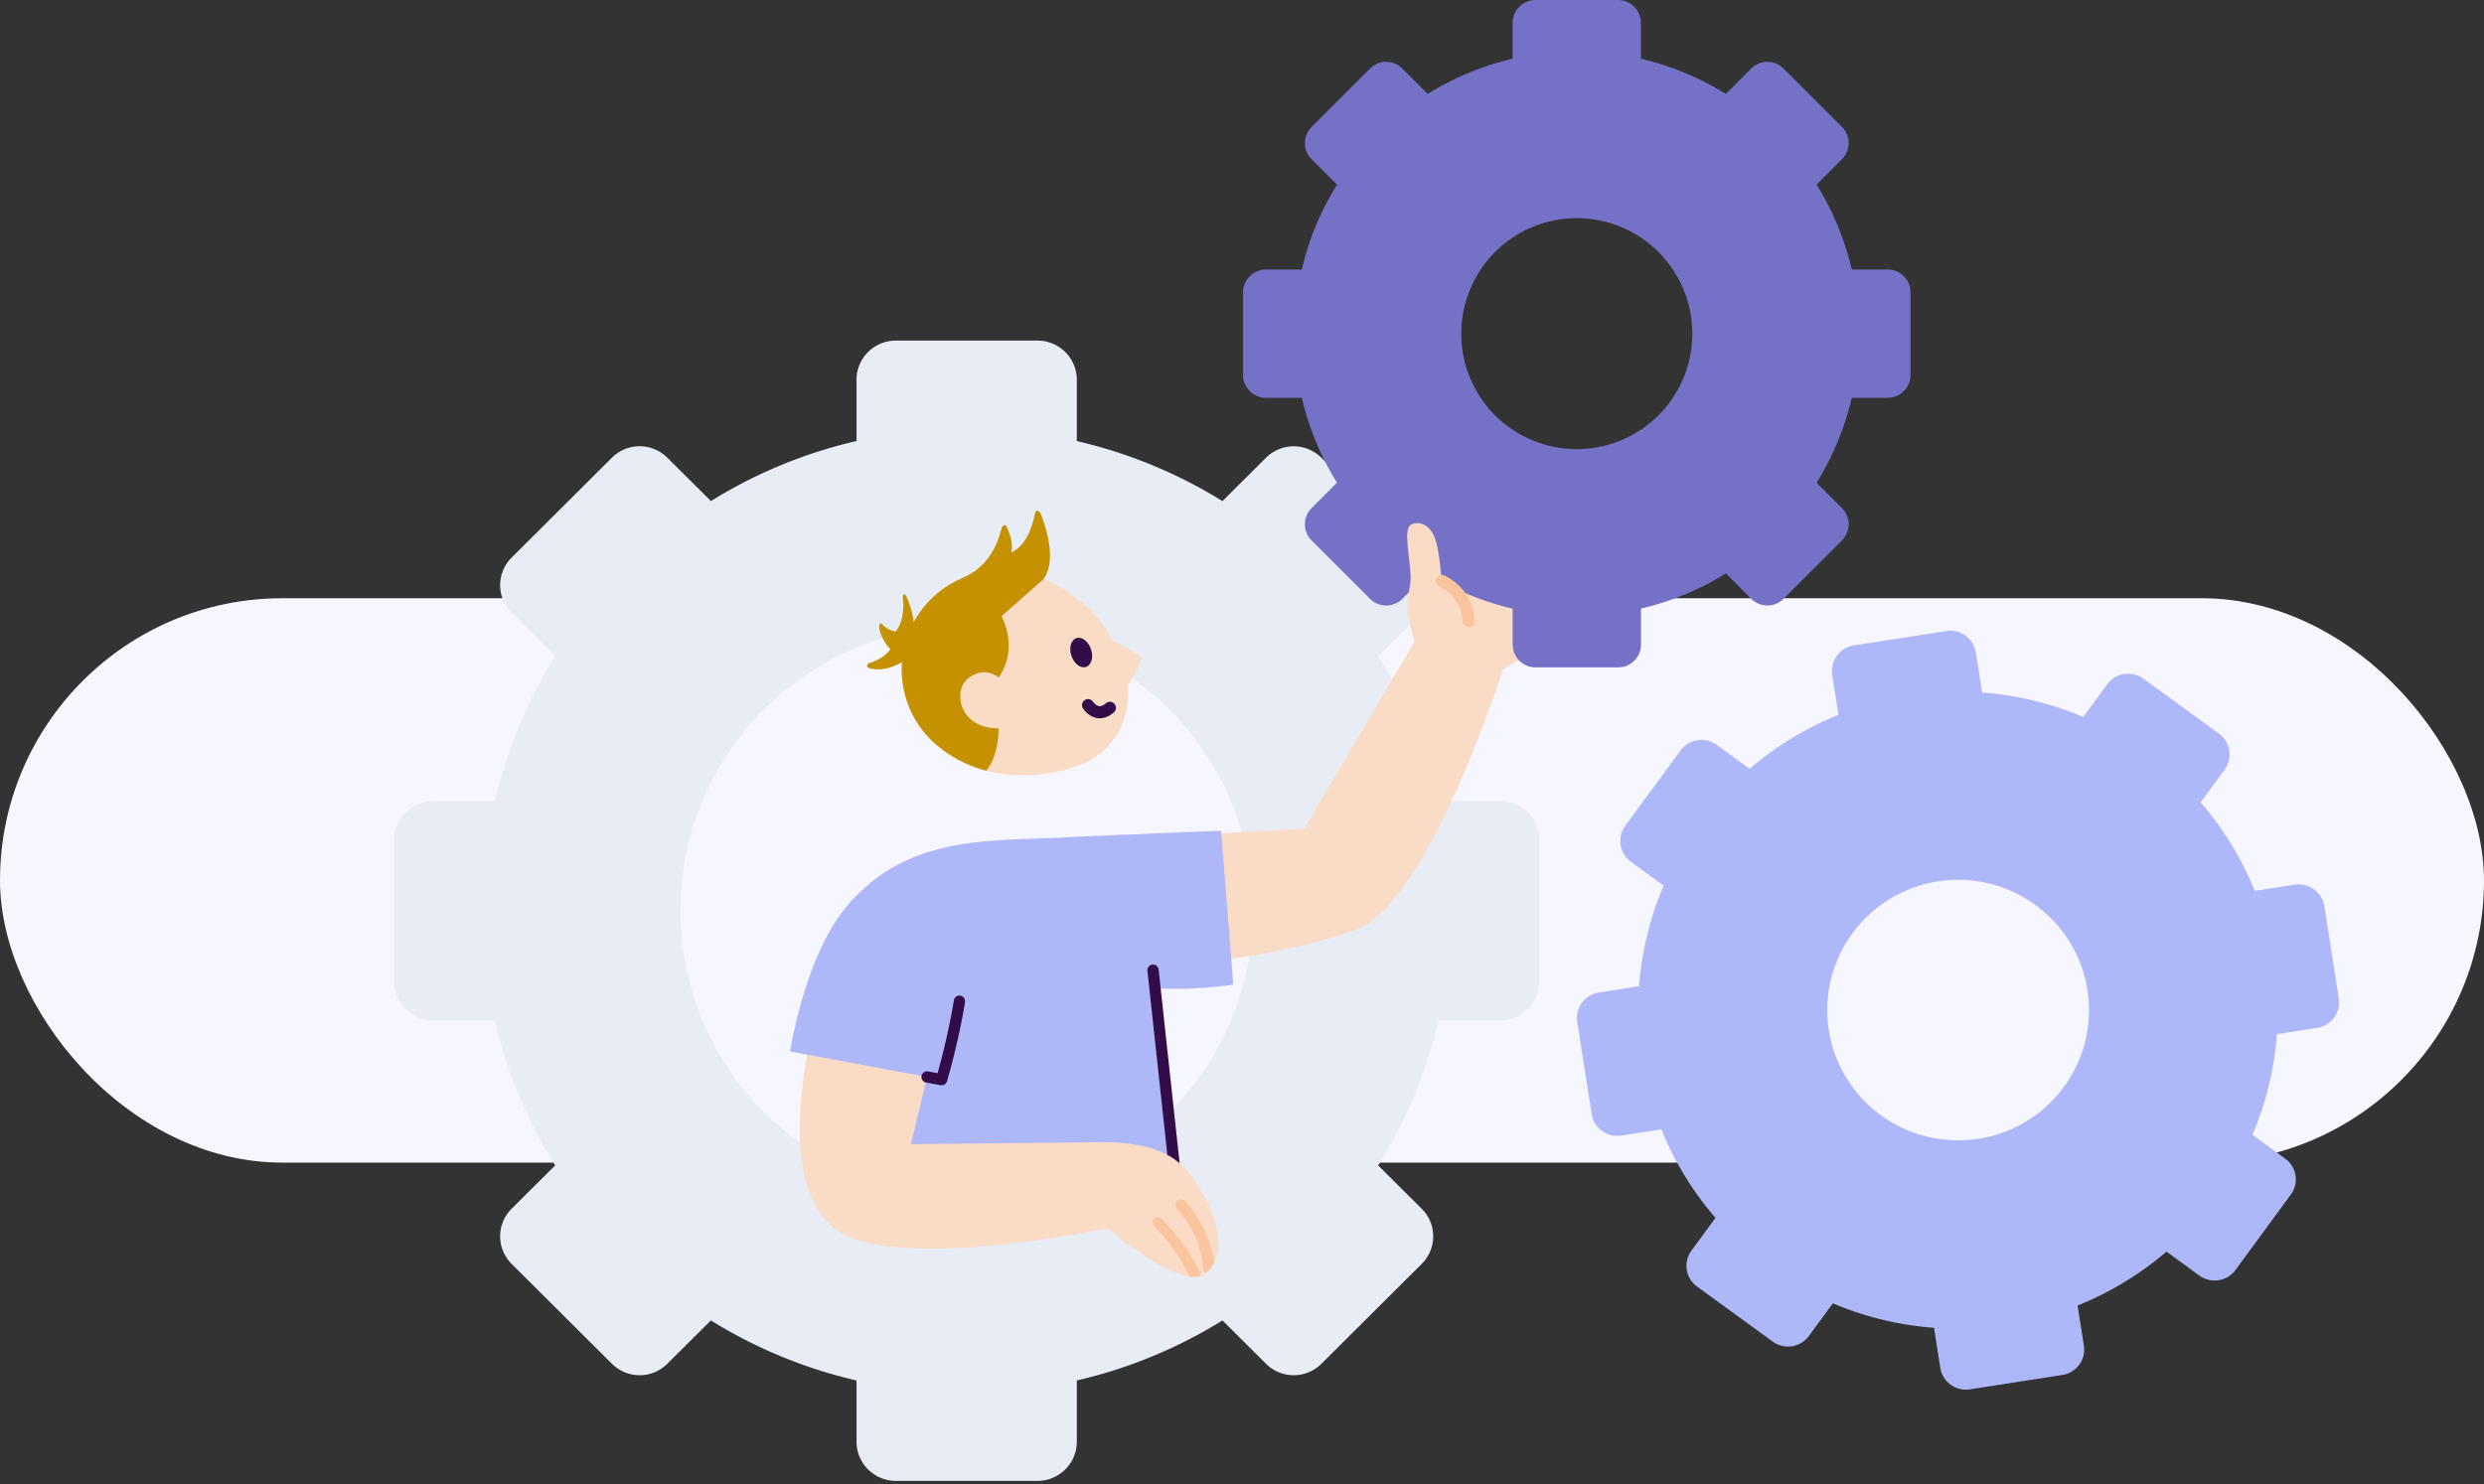
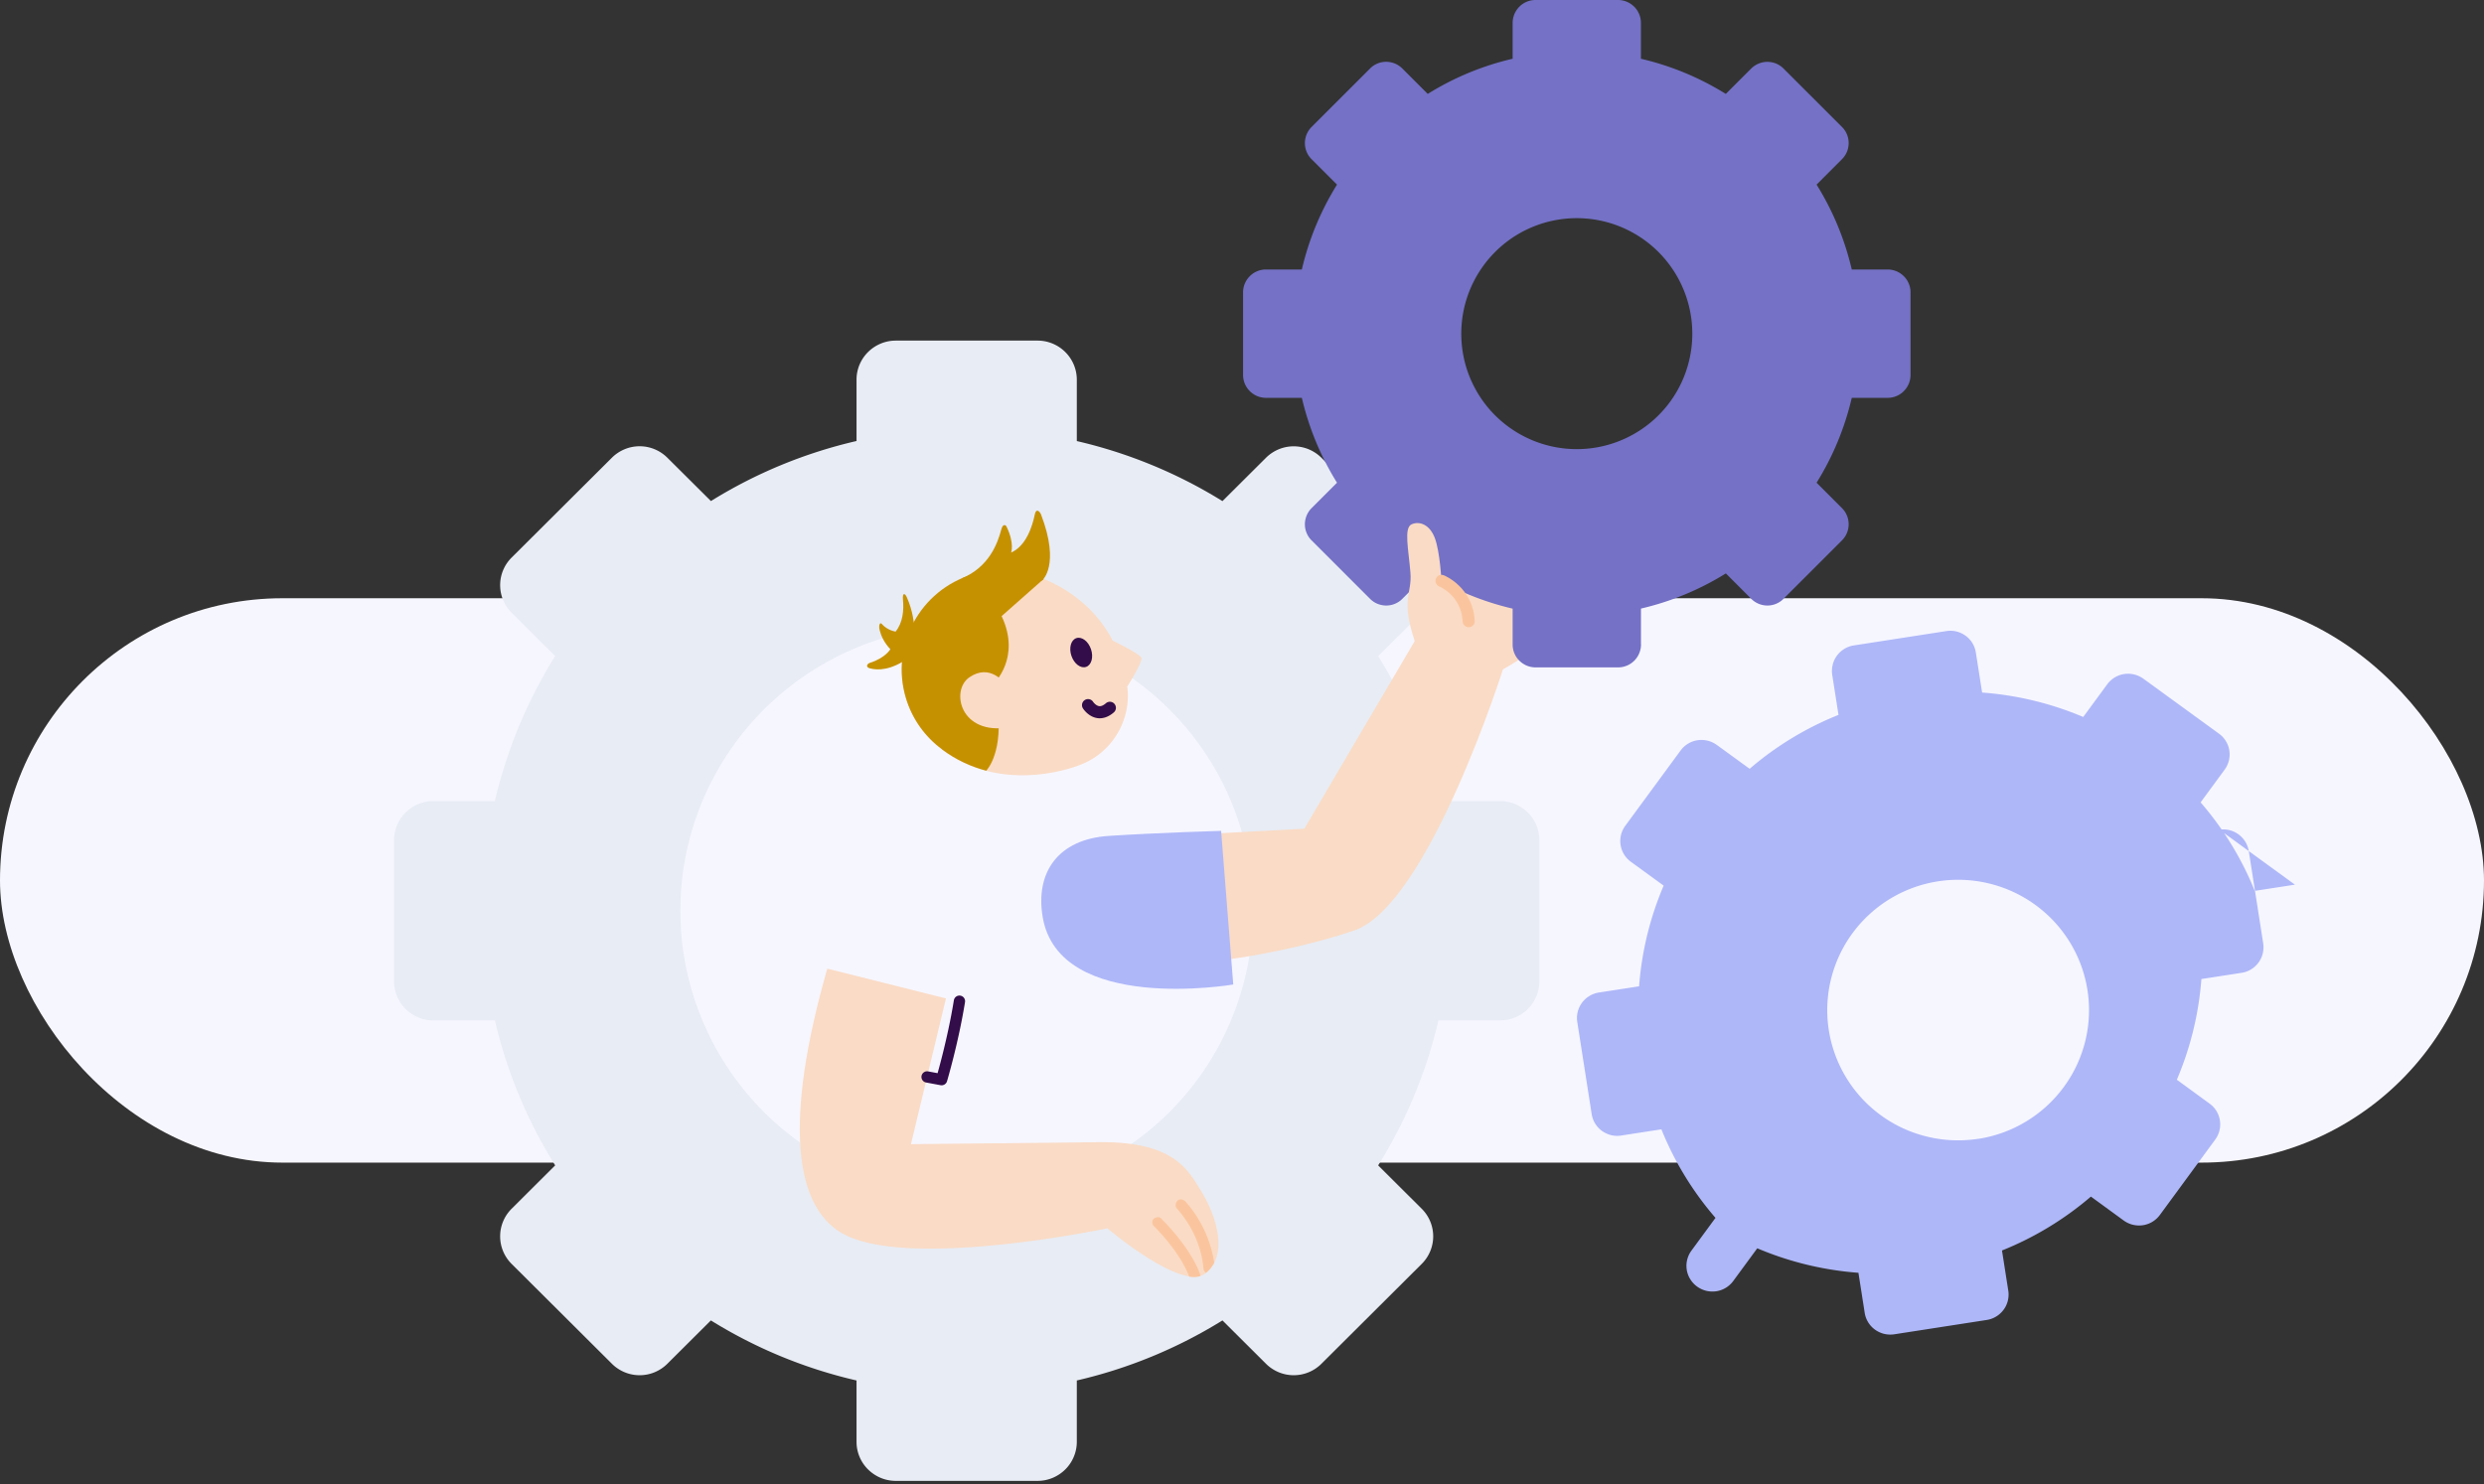
<svg xmlns="http://www.w3.org/2000/svg" fill="none" viewBox="0 0 440 263">
  <rect x="0" y="0" width="440" height="263" fill="#333333" stroke="none" />
  <g clip-path="url(#a)">
    <rect width="440" height="100" y="106" fill="#F6F6FF" rx="50" />
-     <path fill="#AEB7F8" d="m406.51 156.75-7.12 1.1a55.883 55.883 0 0 0-9.59-15.68l4.25-5.79c.36-.49.61-1.03.76-1.62.14-.58.17-1.19.08-1.78a4.39 4.39 0 0 0-.62-1.67c-.31-.51-.72-.96-1.21-1.31l-13.39-9.74c-.49-.35-1.04-.61-1.62-.75-.59-.14-1.19-.17-1.79-.08-.6.09-1.17.3-1.68.61s-.96.72-1.32 1.21l-4.25 5.79a56.527 56.527 0 0 0-17.91-4.33l-1.11-7.09a4.545 4.545 0 0 0-1.82-2.98c-.49-.35-1.04-.61-1.62-.75a4.49 4.49 0 0 0-1.79-.07l-16.38 2.54c-.6.09-1.17.3-1.68.61s-.96.72-1.32 1.21c-.36.48-.61 1.03-.75 1.62a4.64 4.64 0 0 0-.08 1.78l1.11 7.09a56.068 56.068 0 0 0-15.74 9.55l-5.82-4.23c-.49-.35-1.04-.61-1.62-.75-.59-.14-1.19-.17-1.79-.08-.6.09-1.17.3-1.68.61s-.96.72-1.32 1.21l-9.79 13.33a4.55 4.55 0 0 0-.23 5.07c.31.51.73.96 1.21 1.31l5.81 4.23a56.142 56.142 0 0 0-4.35 17.84l-7.12 1.1c-1.2.19-2.28.84-3 1.82-.72.98-1.02 2.2-.83 3.4l2.55 16.32a4.545 4.545 0 0 0 1.82 2.98c.49.35 1.04.61 1.62.75.59.14 1.19.17 1.79.07l7.12-1.1a56.045 56.045 0 0 0 9.58 15.69l-4.25 5.79a4.55 4.55 0 0 0-.84 3.4c.09.59.3 1.16.62 1.67.31.51.73.96 1.21 1.31l13.39 9.75c.49.35 1.04.61 1.62.75.59.14 1.19.17 1.79.08.6-.09 1.17-.3 1.68-.61s.96-.72 1.32-1.21l4.25-5.79a56.536 56.536 0 0 0 17.92 4.34l1.11 7.09a4.545 4.545 0 0 0 1.82 2.98c.49.35 1.04.61 1.62.75.59.14 1.19.17 1.79.08l16.38-2.54c.6-.09 1.17-.3 1.68-.61s.96-.72 1.32-1.21c.36-.48.61-1.03.75-1.62.14-.58.17-1.19.07-1.78l-1.11-7.09c5.74-2.3 11.06-5.53 15.75-9.55l5.81 4.24c.49.35 1.04.61 1.62.75.59.14 1.19.17 1.79.08.6-.09 1.17-.3 1.68-.61s.96-.72 1.32-1.21l9.79-13.34a4.55 4.55 0 0 0 .23-5.07c-.31-.51-.73-.96-1.21-1.31l-5.81-4.24c2.42-5.67 3.89-11.7 4.35-17.84l7.12-1.1c.6-.09 1.17-.3 1.68-.61s.96-.72 1.32-1.21c.35-.48.61-1.03.75-1.62.14-.58.17-1.19.08-1.78l-2.55-16.32c-.19-1.2-.84-2.27-1.82-2.99a4.605 4.605 0 0 0-3.41-.83l.01-.01Zm-56.1 45.03c-4.53.7-9.17.05-13.33-1.87a23.078 23.078 0 0 1-10.03-8.93 23 23 0 0 1 1.09-25.63c2.71-3.69 6.45-6.49 10.75-8.06a23.253 23.253 0 0 1 25.03 6.06c3.1 3.36 5.14 7.57 5.84 12.08.47 3 .34 6.05-.38 9s-2.01 5.72-3.81 8.17c-1.8 2.45-4.06 4.52-6.66 6.1-2.6 1.58-5.49 2.63-8.49 3.09l-.01-.01Z" />
+     <path fill="#AEB7F8" d="m406.51 156.75-7.12 1.1a55.883 55.883 0 0 0-9.59-15.68l4.25-5.79c.36-.49.61-1.03.76-1.62.14-.58.17-1.19.08-1.78a4.39 4.39 0 0 0-.62-1.67c-.31-.51-.72-.96-1.21-1.31l-13.39-9.74c-.49-.35-1.04-.61-1.62-.75-.59-.14-1.19-.17-1.79-.08-.6.09-1.17.3-1.68.61s-.96.72-1.32 1.21l-4.25 5.79a56.527 56.527 0 0 0-17.91-4.33l-1.11-7.09a4.545 4.545 0 0 0-1.82-2.98c-.49-.35-1.04-.61-1.62-.75a4.49 4.49 0 0 0-1.79-.07l-16.38 2.54c-.6.09-1.17.3-1.68.61s-.96.72-1.32 1.21c-.36.48-.61 1.03-.75 1.62a4.64 4.64 0 0 0-.08 1.78l1.11 7.09a56.068 56.068 0 0 0-15.74 9.55l-5.82-4.23c-.49-.35-1.04-.61-1.62-.75-.59-.14-1.19-.17-1.79-.08-.6.09-1.17.3-1.68.61s-.96.72-1.32 1.21l-9.79 13.33a4.55 4.55 0 0 0-.23 5.07c.31.51.73.96 1.21 1.31l5.81 4.23a56.142 56.142 0 0 0-4.35 17.84l-7.12 1.1c-1.2.19-2.28.84-3 1.82-.72.98-1.02 2.2-.83 3.4l2.55 16.32a4.545 4.545 0 0 0 1.82 2.98c.49.35 1.04.61 1.62.75.59.14 1.19.17 1.79.07l7.12-1.1a56.045 56.045 0 0 0 9.58 15.69l-4.25 5.79a4.55 4.55 0 0 0-.84 3.4c.09.59.3 1.16.62 1.67.31.51.73.96 1.21 1.31c.49.35 1.04.61 1.62.75.59.14 1.19.17 1.79.08.6-.09 1.17-.3 1.68-.61s.96-.72 1.32-1.21l4.25-5.79a56.536 56.536 0 0 0 17.92 4.34l1.11 7.09a4.545 4.545 0 0 0 1.82 2.98c.49.35 1.04.61 1.62.75.59.14 1.19.17 1.79.08l16.38-2.54c.6-.09 1.17-.3 1.68-.61s.96-.72 1.32-1.21c.36-.48.61-1.03.75-1.62.14-.58.17-1.19.07-1.78l-1.11-7.09c5.74-2.3 11.06-5.53 15.75-9.55l5.81 4.24c.49.35 1.04.61 1.62.75.59.14 1.19.17 1.79.08.6-.09 1.17-.3 1.68-.61s.96-.72 1.32-1.21l9.79-13.34a4.55 4.55 0 0 0 .23-5.07c-.31-.51-.73-.96-1.21-1.31l-5.81-4.24c2.42-5.67 3.89-11.7 4.35-17.84l7.12-1.1c.6-.09 1.17-.3 1.68-.61s.96-.72 1.32-1.21c.35-.48.61-1.03.75-1.62.14-.58.17-1.19.08-1.78l-2.55-16.32c-.19-1.2-.84-2.27-1.82-2.99a4.605 4.605 0 0 0-3.41-.83l.01-.01Zm-56.1 45.03c-4.53.7-9.17.05-13.33-1.87a23.078 23.078 0 0 1-10.03-8.93 23 23 0 0 1 1.09-25.63c2.71-3.69 6.45-6.49 10.75-8.06a23.253 23.253 0 0 1 25.03 6.06c3.1 3.36 5.14 7.57 5.84 12.08.47 3 .34 6.05-.38 9s-2.01 5.72-3.81 8.17c-1.8 2.45-4.06 4.52-6.66 6.1-2.6 1.58-5.49 2.63-8.49 3.09l-.01-.01Z" />
    <path fill="#E8ECF4" d="M265.72 141.95H254.8a84.828 84.828 0 0 0-10.68-25.69l7.71-7.68a6.887 6.887 0 0 0 0-9.78l-17.76-17.69a7.096 7.096 0 0 0-2.25-1.5 6.937 6.937 0 0 0-5.32 0c-.84.35-1.61.86-2.25 1.5l-7.71 7.68a85.607 85.607 0 0 0-25.8-10.64V67.28c0-.91-.18-1.81-.53-2.65a6.961 6.961 0 0 0-6.42-4.28h-25.12c-.91 0-1.82.18-2.66.53-.84.35-1.61.86-2.25 1.5a6.887 6.887 0 0 0-2.04 4.89v10.87a85.191 85.191 0 0 0-25.79 10.64l-7.72-7.68a6.986 6.986 0 0 0-2.25-1.5 6.937 6.937 0 0 0-5.32 0c-.84.35-1.61.86-2.25 1.5L90.63 98.79a6.887 6.887 0 0 0 0 9.78l7.71 7.68a84.828 84.828 0 0 0-10.68 25.69H76.75c-.91 0-1.82.18-2.66.53a6.986 6.986 0 0 0-3.76 3.74c-.35.84-.53 1.74-.53 2.65v25.01c0 .91.18 1.81.53 2.65.35.84.86 1.6 1.51 2.25.65.64 1.41 1.15 2.25 1.5.84.35 1.75.53 2.66.53h10.91a84.828 84.828 0 0 0 10.68 25.69l-7.71 7.68a6.887 6.887 0 0 0 0 9.78l17.76 17.69c.64.64 1.41 1.15 2.25 1.5a6.937 6.937 0 0 0 5.32 0c.84-.35 1.61-.86 2.25-1.5l7.71-7.68a85.247 85.247 0 0 0 25.8 10.64v10.87a6.887 6.887 0 0 0 2.04 4.89c.65.64 1.41 1.15 2.25 1.5.84.35 1.75.53 2.66.53h25.12c.91 0 1.82-.18 2.66-.53.84-.35 1.61-.86 2.25-1.5.65-.64 1.16-1.41 1.51-2.25.35-.84.53-1.74.53-2.65V244.6a85.502 85.502 0 0 0 25.8-10.64l7.71 7.68c.64.64 1.41 1.15 2.25 1.5a6.937 6.937 0 0 0 5.32 0c.84-.35 1.61-.86 2.25-1.5l17.76-17.69a6.887 6.887 0 0 0 0-9.78l-7.71-7.68c4.95-7.92 8.56-16.6 10.68-25.69h10.92c.91 0 1.82-.18 2.66-.53.84-.35 1.61-.86 2.25-1.5.65-.64 1.16-1.41 1.51-2.25.35-.84.53-1.74.53-2.65v-25.01a6.887 6.887 0 0 0-2.04-4.89 7.096 7.096 0 0 0-2.25-1.5c-.84-.35-1.75-.53-2.66-.53v.01Zm-94.48 69.93c-10.03 0-19.84-2.96-28.18-8.51a50.569 50.569 0 0 1-18.68-22.67 50.353 50.353 0 0 1-2.89-29.18 50.46 50.46 0 0 1 13.88-25.86 50.8 50.8 0 0 1 25.97-13.82c9.84-1.95 20.03-.95 29.3 2.87a50.655 50.655 0 0 1 22.76 18.6 50.391 50.391 0 0 1 8.55 28.06c0 6.63-1.31 13.2-3.86 19.33a50.489 50.489 0 0 1-10.99 16.39 50.788 50.788 0 0 1-16.45 10.95 50.858 50.858 0 0 1-19.41 3.84Z" />
    <path fill="#FADBC5" d="m251.52 112.02-20.48 34.82-29.49 1.56-7.1 3.45s-11.75 8.31-2.63 16.13c7.21 6.18 34.28 1.6 48.05-3.11 13.22-4.52 26.55-46.86 26.55-46.86l-6.31-8.92-8.58 2.92-.01.01Z" />
    <path fill="#AEB7F8" d="M216.29 147.22s-10.98.31-19.89.89c-8.91.58-13.04 6.4-11.71 14.35 2.89 17.27 33.76 11.98 33.76 11.98l-2.15-27.22h-.01Z" />
    <path fill="#FADBC5" d="m250.811 111.63 14.59 7.41s10.79-5.49 11.83-10.87c1.4-6.95-1.13-25.31-7.58-23.64-5.14 1.27-15.26 17.22-15.26 17.22l-3.57 9.88h-.01Z" />
    <path fill="#7471C6" d="M290.67 114.19v-6.36c5.32-1.24 10.4-3.34 15.04-6.23l4.49 4.5c.38.38.82.67 1.31.88.49.2 1.02.31 1.55.31s1.06-.1 1.55-.31c.49-.2.94-.5 1.31-.88l10.35-10.35c.38-.38.68-.82.88-1.31.2-.49.31-1.02.31-1.55s-.1-1.06-.31-1.55c-.2-.49-.5-.94-.88-1.31l-4.49-4.5c2.89-4.64 4.99-9.72 6.23-15.04h6.36c.53 0 1.06-.1 1.55-.31.49-.2.94-.5 1.31-.88.38-.38.67-.82.88-1.31.2-.49.31-1.02.31-1.55V51.8c0-.53-.1-1.06-.31-1.55-.2-.49-.5-.94-.88-1.31-.38-.38-.82-.67-1.31-.88-.49-.2-1.02-.31-1.55-.31h-6.36a49.834 49.834 0 0 0-6.23-15.04l4.49-4.5c.38-.38.68-.82.88-1.31.2-.49.31-1.02.31-1.55s-.1-1.06-.31-1.55c-.2-.49-.5-.94-.88-1.31l-10.35-10.35a4.041 4.041 0 0 0-2.86-1.18c-1.07 0-2.1.43-2.86 1.18l-4.5 4.5a49.834 49.834 0 0 0-15.04-6.23V4.05c0-.53-.1-1.06-.31-1.55-.2-.49-.5-.94-.88-1.31-.38-.38-.82-.67-1.31-.88-.48-.2-1-.31-1.53-.31h-14.64c-.53 0-1.06.1-1.55.31-.49.2-.94.5-1.31.88-.38.38-.67.82-.88 1.31-.2.49-.31 1.02-.31 1.55v6.36a49.581 49.581 0 0 0-15.04 6.23l-4.5-4.5c-.38-.38-.82-.67-1.31-.88-.49-.2-1.02-.31-1.55-.31s-1.06.1-1.55.31c-.49.2-.94.5-1.31.88l-10.35 10.35c-.38.38-.67.82-.88 1.31-.2.49-.31 1.02-.31 1.55s.1 1.06.31 1.55c.2.49.5.94.88 1.31l4.5 4.5a49.834 49.834 0 0 0-6.23 15.04h-6.36c-.53 0-1.06.1-1.55.31-.49.2-.94.5-1.31.88-.38.38-.67.82-.88 1.31-.21.49-.31 1.02-.31 1.55v14.64a4.03 4.03 0 0 0 1.19 2.86c.38.38.82.67 1.31.88.49.2 1.02.31 1.55.31h6.36c1.24 5.32 3.34 10.4 6.23 15.04l-4.5 4.5c-.38.38-.67.82-.88 1.31-.2.49-.31 1.02-.31 1.55s.1 1.06.31 1.55c.2.49.5.94.88 1.31l10.35 10.35c.38.38.82.68 1.31.88.49.2 1.02.31 1.55.31s1.06-.1 1.55-.31c.49-.2.94-.5 1.31-.88l4.5-4.49c4.64 2.89 9.72 4.99 15.04 6.23v6.36c0 .53.1 1.06.31 1.55.2.49.5.94.88 1.31.38.38.82.67 1.31.88.49.2 1.02.31 1.55.31h14.64c1.07 0 2.1-.43 2.86-1.19.76-.76 1.18-1.79 1.19-2.86l-.01-.01Zm-31.83-55.07c0-4.05 1.2-8 3.45-11.37a20.44 20.44 0 0 1 21-8.7c3.97.79 7.62 2.74 10.48 5.6a20.477 20.477 0 0 1 4.44 22.3 20.388 20.388 0 0 1-7.54 9.18 20.438 20.438 0 0 1-11.37 3.45c-5.43 0-10.63-2.16-14.47-5.99a20.45 20.45 0 0 1-5.99-14.47Z" />
    <path fill="#FADBC5" d="M260.221 111.3c-.73-7.5-4.88-8.38-4.88-8.38s-.28-5.19-1.18-7.58c-.9-2.39-2.71-3.07-4.12-2.44-1.41.63-.54 4.46-.21 8.54.32 3.86-1.75 4.53.76 12.15" />
    <path fill="#FAC59E" d="M260.211 111.13c.59-.03 1.04-.53 1.01-1.12-.32-5.94-5.27-8-5.48-8.08-.55-.22-1.17.05-1.39.59-.22.54.04 1.16.59 1.39.17.07 3.91 1.67 4.15 6.22.03.59.53 1.04 1.12 1.01v-.01Z" />
-     <path fill="#AEB7F8" d="M199.49 147.88c-2.67.12-5.53.25-8.59.38-14.19.97-29.91-1.08-41.13 12.6 0 0 .65 5.19-1.14 19.44-1.09 8.73.37 28.72 5.88 29.4 16.53 2.02 44.27-1.45 44.27-1.45 1.8-.23 5.19-.61 7.68-.87l1.6-.17-3.5-32.31c-1.91-18.71-.73-23.04-5.07-27.01v-.01Z" />
-     <path fill="#320D49" fill-rule="evenodd" d="M204.133 170.916a1 1 0 0 1 1.102.886l3.82 35.29a1 1 0 0 1-1.989.216l-3.82-35.29a1 1 0 0 1 .887-1.102Z" clip-rule="evenodd" />
    <path fill="#FADBC5" d="m167.56 176.91-6.2 25.82 32.32-.34 2.48 15.25s-33.72 7.11-46.09 1.35c-9.69-4.51-11.17-20.7-3.53-47.36" />
-     <path fill="#AEB7F8" d="M166.78 191.3s2-6.72 3.16-13.9c1.4-8.65 1.37-19.44-7.67-21.56-17.05-3.98-22.32 30.46-22.32 30.46l26.84 5h-.01Z" />
    <path fill="#320D49" fill-rule="evenodd" d="M170.109 176.413a1 1 0 0 1 .828 1.146c-.586 3.628-1.383 7.133-2.032 9.726a128.413 128.413 0 0 1-1.066 3.989l-.067.23-.017.06-.006.021-.959-.285.959.285c-.146.49-.64.792-1.143.698l-2.57-.48a1 1 0 0 1 .368-1.966l1.675.313.078-.279c.204-.736.488-1.792.808-3.071.641-2.562 1.424-6.007 1.998-9.56a1 1 0 0 1 1.146-.827Z" clip-rule="evenodd" />
    <path fill="#FADBC5" d="M160.45 123.67c-2.77-9.32 2.53-19.12 11.85-21.89 3.44-1.02 6.95-.94 10.14.04 2.68.58 10.43 3.59 14.66 11.7.1.05 4.77 2.3 5.06 3.03.27.68-2.11 4.5-2.49 5.11.03.25.07.5.08.75 0 .04.01.08.02.12v.02c.29 5.55-2.97 10.8-8.25 12.9 0 0-13.47 5.76-24.73-2.69v-.02a17.565 17.565 0 0 1-6.35-9.07h.01Z" />
    <path fill="#C69100" d="M184.879 102.58c-.99-.39-1.84-.65-2.43-.78-3.19-.97-6.7-1.05-10.14-.03-9.32 2.77-14.63 12.58-11.85 21.89 1.13 3.78 3.42 6.89 6.36 9.07v.02c2.57 1.94 5.27 3.12 7.89 3.81 1.04-1.24 3.56-5.45 1.28-15.41 0 0 4.94-4.55 1.43-11.98l7.47-6.6-.01.01Z" />
    <path fill="#C69100" d="M184.59 102.84s3.27-2.6-.18-11.66c-.24-.62-.88-1.15-1.1-.08-.44 2.17-1.55 5.64-4.21 6.81 0 0 .64-1.58-.8-4.59-.17-.36-.67-.51-.92.44-.65 2.44-2.12 6.72-7.13 8.77l14.35.31h-.01Zm-22.68 7.86s-.16-2.38-1.29-4.89c-.3-.67-.8-.94-.67.51.16 1.71.02 3.96-1.31 5.59 0 0-1.46-.19-2.5-1.41-.18-.21-.6.11-.29 1.28.25.94.78 2.11 1.86 3.25 0 0-.86 1.55-3.66 2.43-.4.13-.84.73.07.97 1.38.36 3.74.37 6.91-1.93l.87-5.81.01.01Z" />
    <path fill="#FADBC5" d="M177.95 121.09s-2.54-3.62-6.24-1.08c-3.39 2.32-1.64 10.4 7.12 8.84" />
    <path fill="#320D49" d="M192.382 118.165c.957-.324 1.347-1.727.87-3.135-.476-1.407-1.639-2.285-2.596-1.96-.957.324-1.347 1.727-.87 3.135.476 1.407 1.639 2.285 2.596 1.96Z" />
    <path fill="#fff" d="M192.73 124.95s1.58 2.47 3.86.47Z" />
    <path fill="#320D49" d="M194.75 127.27c-.13 0-.25-.01-.36-.03-1.56-.22-2.46-1.56-2.56-1.72a1.07 1.07 0 1 1 1.8-1.16c.13.19.56.69 1.07.76.36.04.75-.13 1.19-.51.45-.39 1.12-.35 1.51.1.39.45.35 1.12-.1 1.51-.97.85-1.88 1.06-2.55 1.05Z" />
    <path fill="#FADBC5" d="M196.15 217.64s13.17 11.19 17.32 8.03c4.16-3.16 2.14-10.13-.87-14.89-2.54-4.14-5.54-9.52-22.28-8.21" />
    <path fill="#FAC59E" d="M205.69 215.91c-.29-.38-.93-.27-1.31.03-.38.3-.34.99.03 1.32 0 0 4.6 4.49 6.24 8.95.71.09 1.36.08 1.93-.09a.87.87 0 0 0 0-.36c-1.87-5.02-6.7-9.61-6.87-9.84l-.02-.01Zm4.22-3.08c-.37-.33-.97-.48-1.37-.05-.33.37-.42 1.05-.05 1.37 2.63 2.98 4.34 6.66 4.69 10.64.04.32.2.58.44.74.63-.51 1.11-1.12 1.46-1.8-.64-4.04-2.42-7.9-5.17-10.91v.01Z" />
  </g>
  <defs>
    <clipPath id="a">
      <path fill="#fff" d="M0 0h440v263H0z" />
    </clipPath>
  </defs>
</svg>